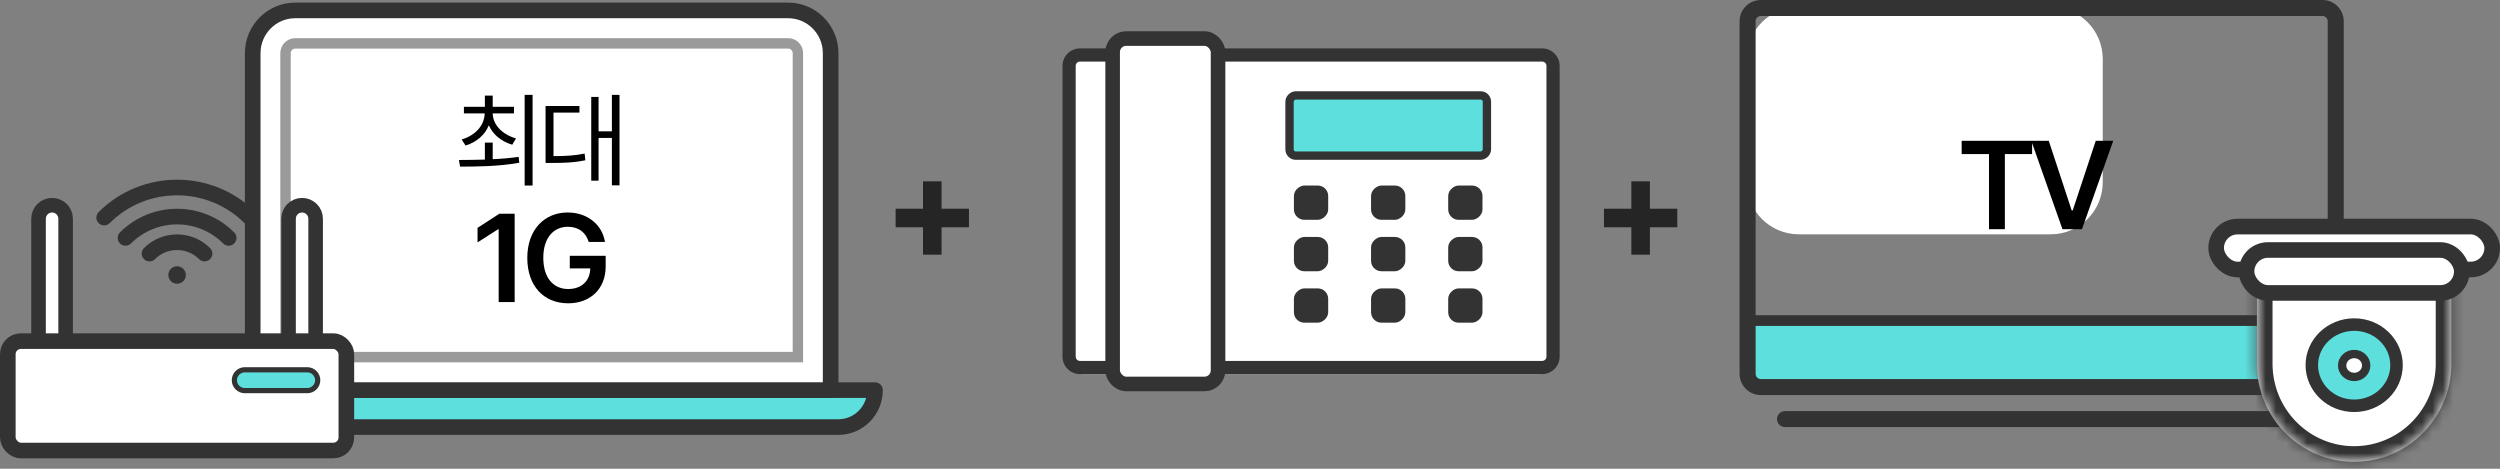
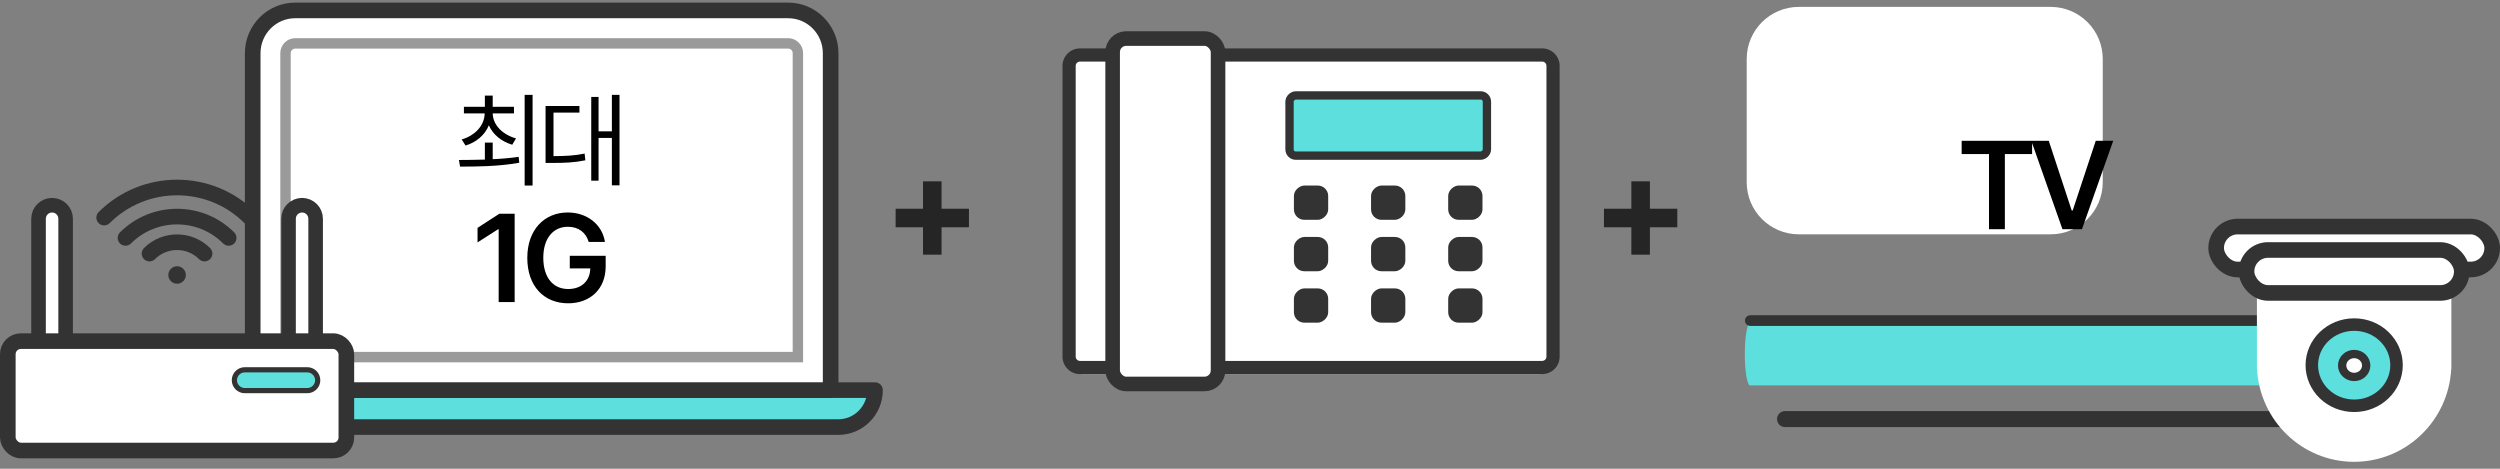
<svg xmlns="http://www.w3.org/2000/svg" width="240" height="45" viewBox="0 0 240 45" fill="none">
  <rect x="0" y="0" width="240" height="45" fill="#808080" stroke="none" />
  <path d="M20 37.452H84C84 39.412 82.423 41 80.475 41H23.525C21.577 41 20 39.412 20 37.452Z" fill="#5DDFDE" stroke="#333333" stroke-width="1.5" stroke-linecap="round" stroke-linejoin="round" />
  <path d="M28.339 1H75.662C77.914 1 79.742 2.84 79.742 5.106V37.447H24.26V5.106C24.26 2.84 26.087 1 28.339 1Z" fill="white" stroke="#333333" stroke-width="1.5" stroke-linecap="round" stroke-linejoin="round" />
  <g style="mix-blend-mode:darken">
    <path d="M76.598 5.106V34.282H27.409V5.106C27.409 4.586 27.828 4.164 28.345 4.164L75.662 4.164C76.179 4.164 76.598 4.586 76.598 5.106Z" stroke="#9A9A9A" stroke-miterlimit="10" />
  </g>
  <path d="M88.61 24.448V17.408H90.39V24.448H88.61ZM85.98 21.818V20.038H93.02V21.818H85.98Z" fill="#252525" />
  <path d="M156.61 24.448V17.408H158.39V24.448H156.61ZM153.98 21.818V20.038H161.02V21.818H153.98Z" fill="#252525" />
  <path d="M47.3 13.69V15.281C48.135 15.247 48.989 15.174 49.79 15.057L49.849 15.623C47.866 15.984 45.728 15.994 44.165 15.994L44.058 15.359C44.785 15.354 45.645 15.35 46.548 15.32V13.69H47.3ZM49.341 10.252V10.887H47.3C47.319 12.01 48.252 12.923 49.536 13.289L49.175 13.895C48.13 13.582 47.315 12.913 46.929 12.029C46.548 12.962 45.737 13.655 44.693 13.973L44.322 13.387C45.606 13.011 46.509 12.059 46.529 10.887H44.536V10.252H46.548V9.178H47.3V10.252H49.341ZM51.128 9.109V17.811H50.366V9.109H51.128ZM59.473 9.109V17.791H58.741V13.24H57.462V17.342H56.759V9.305H57.462V12.605H58.741V9.109H59.473ZM55.626 10.174V10.809H53.136V14.988C54.332 14.983 55.162 14.94 56.124 14.744L56.192 15.389C55.147 15.604 54.259 15.643 52.931 15.643H52.374V10.174H55.626ZM49.407 20.516V29H47.872V22.004H47.825L45.844 23.27V21.875L47.942 20.516H49.407ZM56.515 23.223C56.245 22.32 55.542 21.77 54.511 21.77C53.14 21.77 52.156 22.836 52.156 24.746C52.156 26.68 53.128 27.746 54.546 27.746C55.824 27.746 56.644 26.973 56.667 25.766H54.699V24.559H58.144V25.578C58.144 27.758 56.644 29.117 54.546 29.117C52.203 29.117 50.62 27.453 50.62 24.758C50.62 22.039 52.273 20.398 54.499 20.398C56.374 20.398 57.816 21.559 58.074 23.223H56.515Z" fill="black" />
-   <path d="M3.7 21C3.7 20.282 4.282 19.7 5 19.7C5.718 19.7 6.3 20.282 6.3 21V32C6.3 32.718 5.718 33.3 5 33.3C4.282 33.3 3.7 32.718 3.7 32V21Z" fill="white" />
  <path d="M3.7 21C3.7 20.282 4.282 19.7 5 19.7C5.718 19.7 6.3 20.282 6.3 21V32C6.3 32.718 5.718 33.3 5 33.3C4.282 33.3 3.7 32.718 3.7 32V21Z" fill="white" />
  <path d="M3.7 21C3.7 20.282 4.282 19.7 5 19.7C5.718 19.7 6.3 20.282 6.3 21V32C6.3 32.718 5.718 33.3 5 33.3C4.282 33.3 3.7 32.718 3.7 32V21Z" fill="white" />
  <path d="M3.7 21C3.7 20.282 4.282 19.7 5 19.7C5.718 19.7 6.3 20.282 6.3 21V32C6.3 32.718 5.718 33.3 5 33.3C4.282 33.3 3.7 32.718 3.7 32V21Z" stroke="#333333" stroke-width="1.4" />
  <path d="M27.7 21C27.7 20.282 28.282 19.7 29 19.7C29.718 19.7 30.3 20.282 30.3 21V32C30.3 32.718 29.718 33.3 29 33.3C28.282 33.3 27.7 32.718 27.7 32V21Z" fill="white" />
  <path d="M27.7 21C27.7 20.282 28.282 19.7 29 19.7C29.718 19.7 30.3 20.282 30.3 21V32C30.3 32.718 29.718 33.3 29 33.3C28.282 33.3 27.7 32.718 27.7 32V21Z" fill="white" />
  <path d="M27.7 21C27.7 20.282 28.282 19.7 29 19.7C29.718 19.7 30.3 20.282 30.3 21V32C30.3 32.718 29.718 33.3 29 33.3C28.282 33.3 27.7 32.718 27.7 32V21Z" fill="white" />
  <path d="M27.7 21C27.7 20.282 28.282 19.7 29 19.7C29.718 19.7 30.3 20.282 30.3 21V32C30.3 32.718 29.718 33.3 29 33.3C28.282 33.3 27.7 32.718 27.7 32V21Z" stroke="#333333" stroke-width="1.4" />
  <rect x="0.75" y="32.75" width="32.5" height="10.5" rx="1.25" fill="white" stroke="#333333" stroke-width="1.5" />
  <path d="M23.5 37.5C22.948 37.5 22.5 37.052 22.5 36.5C22.5 35.948 22.948 35.5 23.5 35.5H29.5C30.052 35.5 30.5 35.948 30.5 36.5C30.5 37.052 30.052 37.5 29.5 37.5H23.5Z" fill="#5DDFDE" stroke="#333333" stroke-width="0.5" />
  <path d="M17.84 26.4C17.84 25.936 17.464 25.56 17 25.56C16.536 25.56 16.16 25.936 16.16 26.4C16.16 26.864 16.536 27.24 17 27.24C17.464 27.24 17.84 26.864 17.84 26.4Z" fill="#333333" />
  <path d="M19.637 24.344C18.178 22.89 15.81 22.89 14.352 24.344" stroke="#333333" stroke-width="1.5" stroke-miterlimit="10" stroke-linecap="round" />
  <path d="M21.952 22.839C19.213 20.11 14.785 20.11 12.047 22.839" stroke="#333333" stroke-width="1.5" stroke-miterlimit="10" stroke-linecap="round" />
  <path d="M24 20.888C20.135 17.037 13.865 17.037 10 20.888" stroke="#333333" stroke-width="1.5" stroke-miterlimit="10" stroke-linecap="round" />
  <path d="M102.838 6.514C102.838 5.962 103.286 5.514 103.838 5.514H147.889C148.441 5.514 148.889 5.962 148.889 6.514V34.914C148.889 35.467 148.441 35.914 147.889 35.914H103.838C103.286 35.914 102.838 35.467 102.838 34.914V6.514Z" fill="white" />
  <path d="M148.049 35.914H127.13C126.779 35.914 126.496 35.631 126.496 35.281C126.496 34.93 126.779 34.647 127.13 34.647H148.049C148.273 34.647 148.459 34.465 148.459 34.237V6.323C148.459 6.099 148.277 5.913 148.049 5.913H103.677C103.453 5.913 103.267 6.095 103.267 6.323V34.237C103.267 34.461 103.449 34.647 103.677 34.647H130.509C130.859 34.647 131.142 34.93 131.142 35.281C131.142 35.631 130.859 35.914 130.509 35.914H103.677C102.752 35.914 102 35.162 102 34.237V6.323C102 5.398 102.752 4.646 103.677 4.646H148.049C148.974 4.646 149.726 5.398 149.726 6.323V34.237C149.726 35.162 148.974 35.914 148.049 35.914Z" fill="#333333" />
  <rect x="106.813" y="3.7" width="10.12" height="33.16" rx="1.3" fill="white" stroke="#333333" stroke-width="1.4" />
  <rect x="124.215" y="21.103" width="3.291" height="3.291" rx="1" transform="rotate(-90 124.215 21.103)" fill="#333333" />
  <rect x="131.621" y="21.103" width="3.291" height="3.291" rx="1" transform="rotate(-90 131.621 21.103)" fill="#333333" />
  <rect x="139.027" y="21.103" width="3.291" height="3.291" rx="1" transform="rotate(-90 139.027 21.103)" fill="#333333" />
  <rect x="124.215" y="26.04" width="3.291" height="3.291" rx="1" transform="rotate(-90 124.215 26.04)" fill="#333333" />
  <rect x="131.621" y="26.04" width="3.291" height="3.291" rx="1" transform="rotate(-90 131.621 26.04)" fill="#333333" />
  <rect x="139.027" y="26.04" width="3.291" height="3.291" rx="1" transform="rotate(-90 139.027 26.04)" fill="#333333" />
  <rect x="124.215" y="30.977" width="3.291" height="3.291" rx="1" transform="rotate(-90 124.215 30.977)" fill="#333333" />
  <rect x="131.621" y="30.977" width="3.291" height="3.291" rx="1" transform="rotate(-90 131.621 30.977)" fill="#333333" />
  <rect x="139.027" y="30.977" width="3.291" height="3.291" rx="1" transform="rotate(-90 139.027 30.977)" fill="#333333" />
  <rect x="123.795" y="14.943" width="5.783" height="18.949" rx="0.6" transform="rotate(-90 123.795 14.943)" fill="#5DDFDE" stroke="#333333" stroke-width="0.8" />
  <path d="M167.684 5.662C167.684 2.9 169.922 0.662 172.684 0.662H196.864C199.626 0.662 201.864 2.9 201.864 5.662V17.494C201.864 20.255 199.626 22.494 196.864 22.494H172.684C169.922 22.494 167.684 20.255 167.684 17.494V5.662Z" fill="white" />
  <path d="M223.986 37H168.014C167.731 37 167.5 35.65 167.5 34C167.5 32.35 167.731 31 168.014 31H223.986C224.269 31 224.5 32.35 224.5 34C224.5 35.65 224.269 37 223.986 37Z" fill="#5DDFDE" />
  <path d="M223.974 31.288H168.027C167.745 31.288 167.514 31.057 167.514 30.775C167.514 30.493 167.745 30.262 168.027 30.262H223.974C224.256 30.262 224.487 30.493 224.487 30.775C224.487 31.057 224.256 31.288 223.974 31.288Z" fill="#333333" />
-   <path d="M222.962 37.925H197.54C197.114 37.925 196.77 37.582 196.77 37.156C196.77 36.731 197.114 36.388 197.54 36.388H222.962C223.234 36.388 223.46 36.167 223.46 35.89V2.035C223.46 1.763 223.239 1.538 222.962 1.538H169.038C168.766 1.538 168.54 1.758 168.54 2.035V35.89C168.54 36.162 168.761 36.388 169.038 36.388H201.646C202.072 36.388 202.416 36.731 202.416 37.156C202.416 37.582 202.072 37.925 201.646 37.925H169.038C167.914 37.925 167 37.013 167 35.89V2.035C167 0.912 167.914 0 169.038 0H222.962C224.086 0 225 0.912 225 2.035V35.89C225 37.013 224.086 37.925 222.962 37.925Z" fill="#333333" />
  <path d="M220.638 41H171.364C170.938 41 170.594 40.657 170.594 40.231C170.594 39.806 170.938 39.462 171.364 39.462H220.638C221.064 39.462 221.408 39.806 221.408 40.231C221.408 40.657 221.064 41 220.638 41Z" fill="#333333" />
  <path d="M188.319 14.793V13.516H195.081V14.793H192.467V22H190.944V14.793H188.319ZM196.681 13.516L198.884 20.207H198.978L201.193 13.516H202.869L199.869 22H197.994L195.005 13.516H196.681Z" fill="black" />
  <rect x="212.75" y="21.75" width="26.5" height="4.123" rx="2.061" fill="white" stroke="#333333" stroke-width="1.5" />
  <mask id="path-35-inside-1_0_1" fill="white">
-     <path fill-rule="evenodd" clip-rule="evenodd" d="M235.331 24.033H216.664V34.916V35.406H216.676C216.929 40.379 221.005 44.334 225.997 44.334C230.989 44.334 235.066 40.379 235.318 35.406H235.331V34.916V24.033Z" />
-   </mask>
+     </mask>
  <path fill-rule="evenodd" clip-rule="evenodd" d="M235.331 24.033H216.664V34.916V35.406H216.676C216.929 40.379 221.005 44.334 225.997 44.334C230.989 44.334 235.066 40.379 235.318 35.406H235.331V34.916V24.033Z" fill="white" />
  <path d="M216.664 24.033V22.533H215.164V24.033H216.664ZM235.331 24.033H236.831V22.533H235.331V24.033ZM216.664 35.406H215.164V36.906H216.664V35.406ZM216.676 35.406L218.175 35.33L218.102 33.906H216.676V35.406ZM235.318 35.406V33.906H233.893L233.82 35.33L235.318 35.406ZM235.331 35.406V36.906H236.831V35.406H235.331ZM216.664 25.533H235.331V22.533H216.664V25.533ZM218.164 34.916V24.033H215.164V34.916H218.164ZM218.164 35.406V34.916H215.164V35.406H218.164ZM216.676 33.906H216.664V36.906H216.676V33.906ZM225.997 42.834C221.82 42.834 218.387 39.521 218.175 35.33L215.178 35.482C215.471 41.237 220.191 45.834 225.997 45.834V42.834ZM233.82 35.33C233.607 39.521 230.175 42.834 225.997 42.834V45.834C231.804 45.834 236.524 41.237 236.816 35.482L233.82 35.33ZM235.331 33.906H235.318V36.906H235.331V33.906ZM233.831 34.916V35.406H236.831V34.916H233.831ZM233.831 24.033V34.916H236.831V24.033H233.831Z" fill="#333333" mask="url(#path-35-inside-1_0_1)" />
  <path d="M230.067 35.057C230.067 37.189 228.268 38.955 226.001 38.955C223.734 38.955 221.934 37.189 221.934 35.057C221.934 32.925 223.734 31.159 226.001 31.159C228.268 31.159 230.067 32.925 230.067 35.057Z" fill="#5DDFDE" stroke="#333333" stroke-width="1.2" />
-   <path d="M227.156 35.086C227.156 35.681 226.653 36.187 226.001 36.187C225.349 36.187 224.845 35.681 224.845 35.086C224.845 34.492 225.349 33.986 226.001 33.986C226.653 33.986 227.156 34.492 227.156 35.086Z" fill="white" stroke="#333333" stroke-width="0.8" />
+   <path d="M227.156 35.086C227.156 35.681 226.653 36.187 226.001 36.187C225.349 36.187 224.845 35.681 224.845 35.086C224.845 34.492 225.349 33.986 226.001 33.986C226.653 33.986 227.156 34.492 227.156 35.086" fill="white" stroke="#333333" stroke-width="0.8" />
  <rect x="215.666" y="23.999" width="20.667" height="4.123" rx="2.061" fill="white" stroke="#333333" stroke-width="1.5" />
</svg>